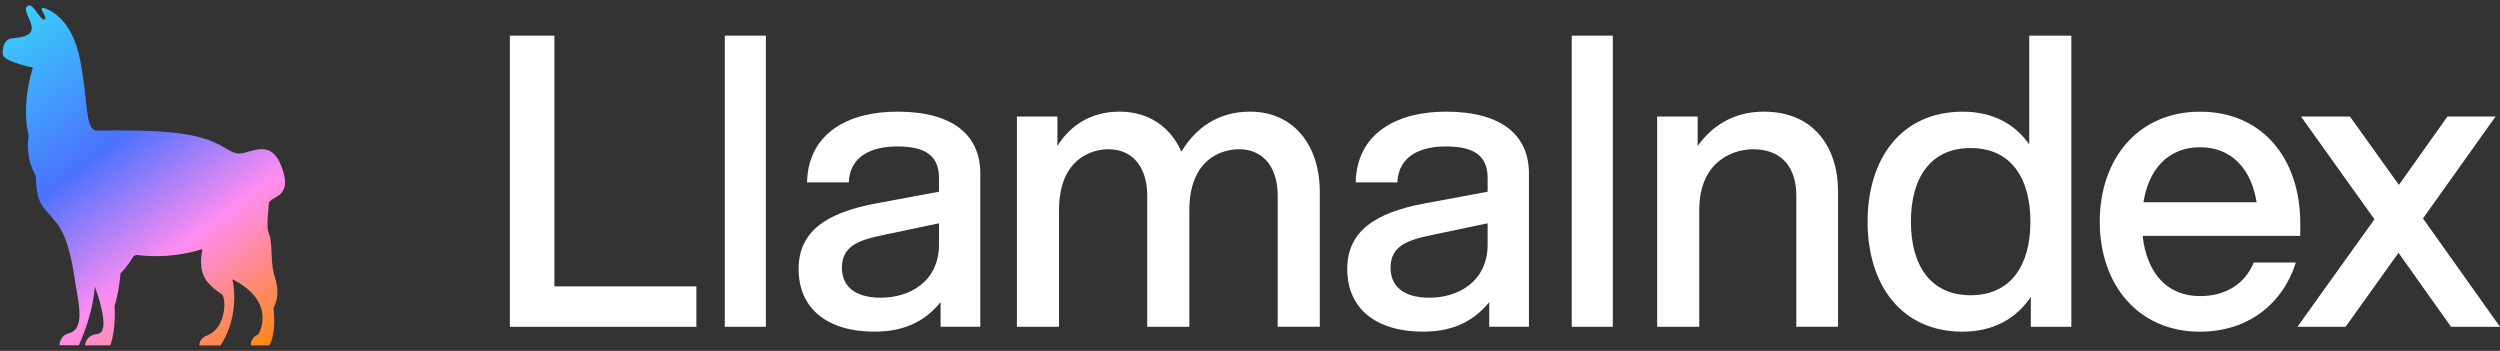
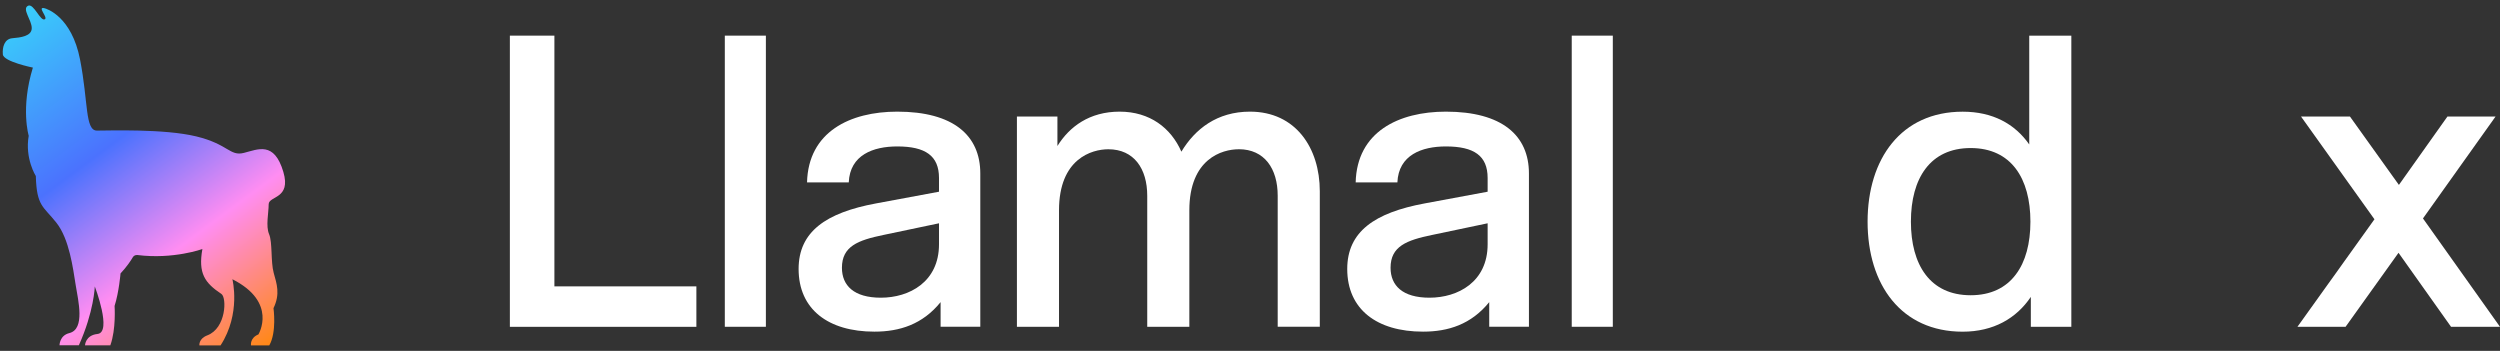
<svg xmlns="http://www.w3.org/2000/svg" width="228" height="32" viewBox="0 0 228 32" fill="none">
  <rect x="0" y="0" width="228" height="32" fill="#333333" stroke="none" />
  <path d="M23.571 30.491C23.571 30.491 25.345 27.564 21.194 25.466C21.194 25.466 21.997 28.597 20.116 31.5H18.184C18.184 31.5 18.099 30.89 18.915 30.581C20.625 29.928 20.694 27.144 20.193 26.809C18.667 25.792 18.064 24.924 18.458 22.712C18.458 22.712 15.816 23.669 12.533 23.258C12.361 23.237 12.195 23.318 12.109 23.466C11.934 23.767 11.579 24.309 10.993 24.936C10.993 24.936 10.844 26.669 10.45 27.902C10.45 27.902 10.6 30.013 10.062 31.496H7.753C7.753 31.496 7.779 30.576 8.89 30.458C10.25 30.314 8.646 26.123 8.646 26.123C8.646 26.123 8.578 28.407 7.193 31.487H5.427C5.427 31.487 5.427 30.597 6.325 30.377C7.783 30.017 7.133 27.415 6.898 25.97C6.663 24.521 6.334 21.813 5.141 20.309C3.948 18.805 3.341 18.818 3.268 16.055C3.268 16.055 2.255 14.47 2.619 12.381C2.619 12.381 1.862 9.873 2.999 6.165C2.999 6.165 0.31 5.622 0.259 4.961C0.203 4.3 0.404 3.55 1.122 3.487C1.841 3.423 2.892 3.317 2.896 2.567C2.896 1.817 1.982 0.822 2.55 0.529C3.08 0.254 3.696 2.029 4.102 1.749C4.367 1.567 3.38 0.61 4.025 0.741C4.29 0.796 6.539 1.533 7.3 5.423C8.061 9.313 7.744 11.911 8.843 11.911C9.942 11.911 14.965 11.729 17.898 12.44C20.83 13.152 20.95 14.267 22.237 13.945C23.524 13.623 25.003 12.851 25.841 15.678C26.58 18.165 24.503 17.852 24.503 18.631C24.503 19.411 24.225 20.619 24.541 21.356C24.858 22.093 24.682 23.873 24.96 24.881C25.238 25.89 25.572 26.805 24.943 28.106C24.943 28.106 25.251 30.297 24.558 31.5H22.891C22.891 31.5 22.771 30.814 23.584 30.491H23.571Z" fill="url(#paint0_linear_4127_35683)" />
  <path d="M46.5 3.25H50.561V26.117H63.51V29.806H46.5V3.25Z" fill="white" />
  <path d="M85.782 27.555C84.138 29.583 82.049 30.246 79.747 30.246C75.541 30.246 72.833 28.218 72.833 24.528C72.833 21.135 75.319 19.4 79.892 18.552L85.637 17.484V16.231C85.637 14.203 84.394 13.355 81.831 13.355C79.636 13.355 77.514 14.13 77.407 16.636H73.602C73.713 12.025 77.518 10.182 81.831 10.182C86.952 10.182 89.403 12.356 89.403 15.822V29.798H85.782V27.546V27.555ZM80.332 27.15C82.929 27.15 85.637 25.712 85.637 22.28V20.364L80.55 21.432C78.244 21.91 76.784 22.466 76.784 24.42C76.784 26.044 77.881 27.15 80.332 27.15Z" fill="white" />
  <path d="M112.969 13.613C111.47 13.613 108.468 14.462 108.468 19.18V29.802H104.628V17.854C104.628 15.383 103.42 13.613 101.079 13.613C99.58 13.613 96.582 14.462 96.582 19.18V29.802H92.743V10.625H96.437V13.316C97.535 11.547 99.363 10.182 102.109 10.182C104.855 10.182 106.789 11.659 107.742 13.833C108.984 11.766 110.996 10.182 113.998 10.182C118.171 10.182 120.366 13.502 120.366 17.445V29.798H116.526V17.85C116.526 15.379 115.318 13.609 112.978 13.609L112.969 13.613Z" fill="white" />
  <path d="M135.817 27.555C134.173 29.583 132.085 30.246 129.783 30.246C125.576 30.246 122.868 28.218 122.868 24.528C122.868 21.135 125.354 19.4 129.928 18.552L135.672 17.484V16.231C135.672 14.203 134.429 13.355 131.867 13.355C129.672 13.355 127.549 14.13 127.442 16.636H123.637C123.748 12.025 127.553 10.182 131.867 10.182C136.987 10.182 139.439 12.356 139.439 15.822V29.798H135.817V27.546V27.555ZM130.368 27.15C132.964 27.15 135.672 25.712 135.672 22.28V20.364L130.586 21.432C128.279 21.91 126.819 22.466 126.819 24.42C126.819 26.044 127.916 27.15 130.368 27.15Z" fill="white" />
  <path d="M143.342 3.25H147.088V29.802H143.342V3.25Z" fill="white" />
  <path d="M66.103 3.25H69.848V29.802H66.103V3.25Z" fill="white" />
-   <path d="M159.836 13.613C158.371 13.613 154.971 14.462 154.971 19.18V29.802H151.132V10.625H154.826V13.316C156.107 11.508 158.08 10.182 160.86 10.182C165.469 10.182 167.63 13.502 167.63 17.445V29.798H163.824V17.85C163.824 15.379 162.616 13.609 159.836 13.609V13.613Z" fill="white" />
  <path d="M185.212 29.806V27.077C183.897 29.032 181.808 30.25 178.994 30.25C173.399 30.25 170.324 25.97 170.324 20.218C170.324 14.466 173.399 10.186 178.994 10.186C181.736 10.186 183.751 11.293 185.067 13.174V3.254H188.906V29.806H185.212ZM179.724 26.926C183.418 26.926 185.174 24.162 185.174 20.214C185.174 16.266 183.418 13.502 179.724 13.502C176.03 13.502 174.275 16.266 174.275 20.214C174.275 24.162 176.03 26.926 179.724 26.926Z" fill="white" />
-   <path d="M191.498 20.218C191.498 14.466 195.009 10.186 200.642 10.186C206.275 10.186 209.786 14.388 209.786 20.403V21.51H195.41C195.778 24.829 197.567 27.004 200.642 27.004C202.982 27.004 204.738 25.897 205.545 23.942H209.384C208.175 27.74 204.994 30.25 200.642 30.25C195.009 30.25 191.498 25.97 191.498 20.218ZM205.801 18.444C205.327 15.422 203.533 13.428 200.642 13.428C197.751 13.428 195.957 15.422 195.483 18.444H205.801Z" fill="white" />
  <path d="M218.745 23.055L213.915 29.806H209.525L216.55 19.998L209.854 10.63H214.317L218.78 16.864L223.204 10.63H227.594L220.975 19.921L228 29.806H223.537L218.745 23.055Z" fill="white" />
  <defs>
    <linearGradient id="paint0_linear_4127_35683" x1="-0.955" y1="1.355" x2="23.027" y2="33.679" gradientUnits="userSpaceOnUse">
      <stop stop-color="#37D7FA" />
      <stop offset="0.4" stop-color="#4B72FE" />
      <stop offset="0.68" stop-color="#FF8DF2" />
      <stop offset="1" stop-color="#FF8705" />
    </linearGradient>
  </defs>
</svg>